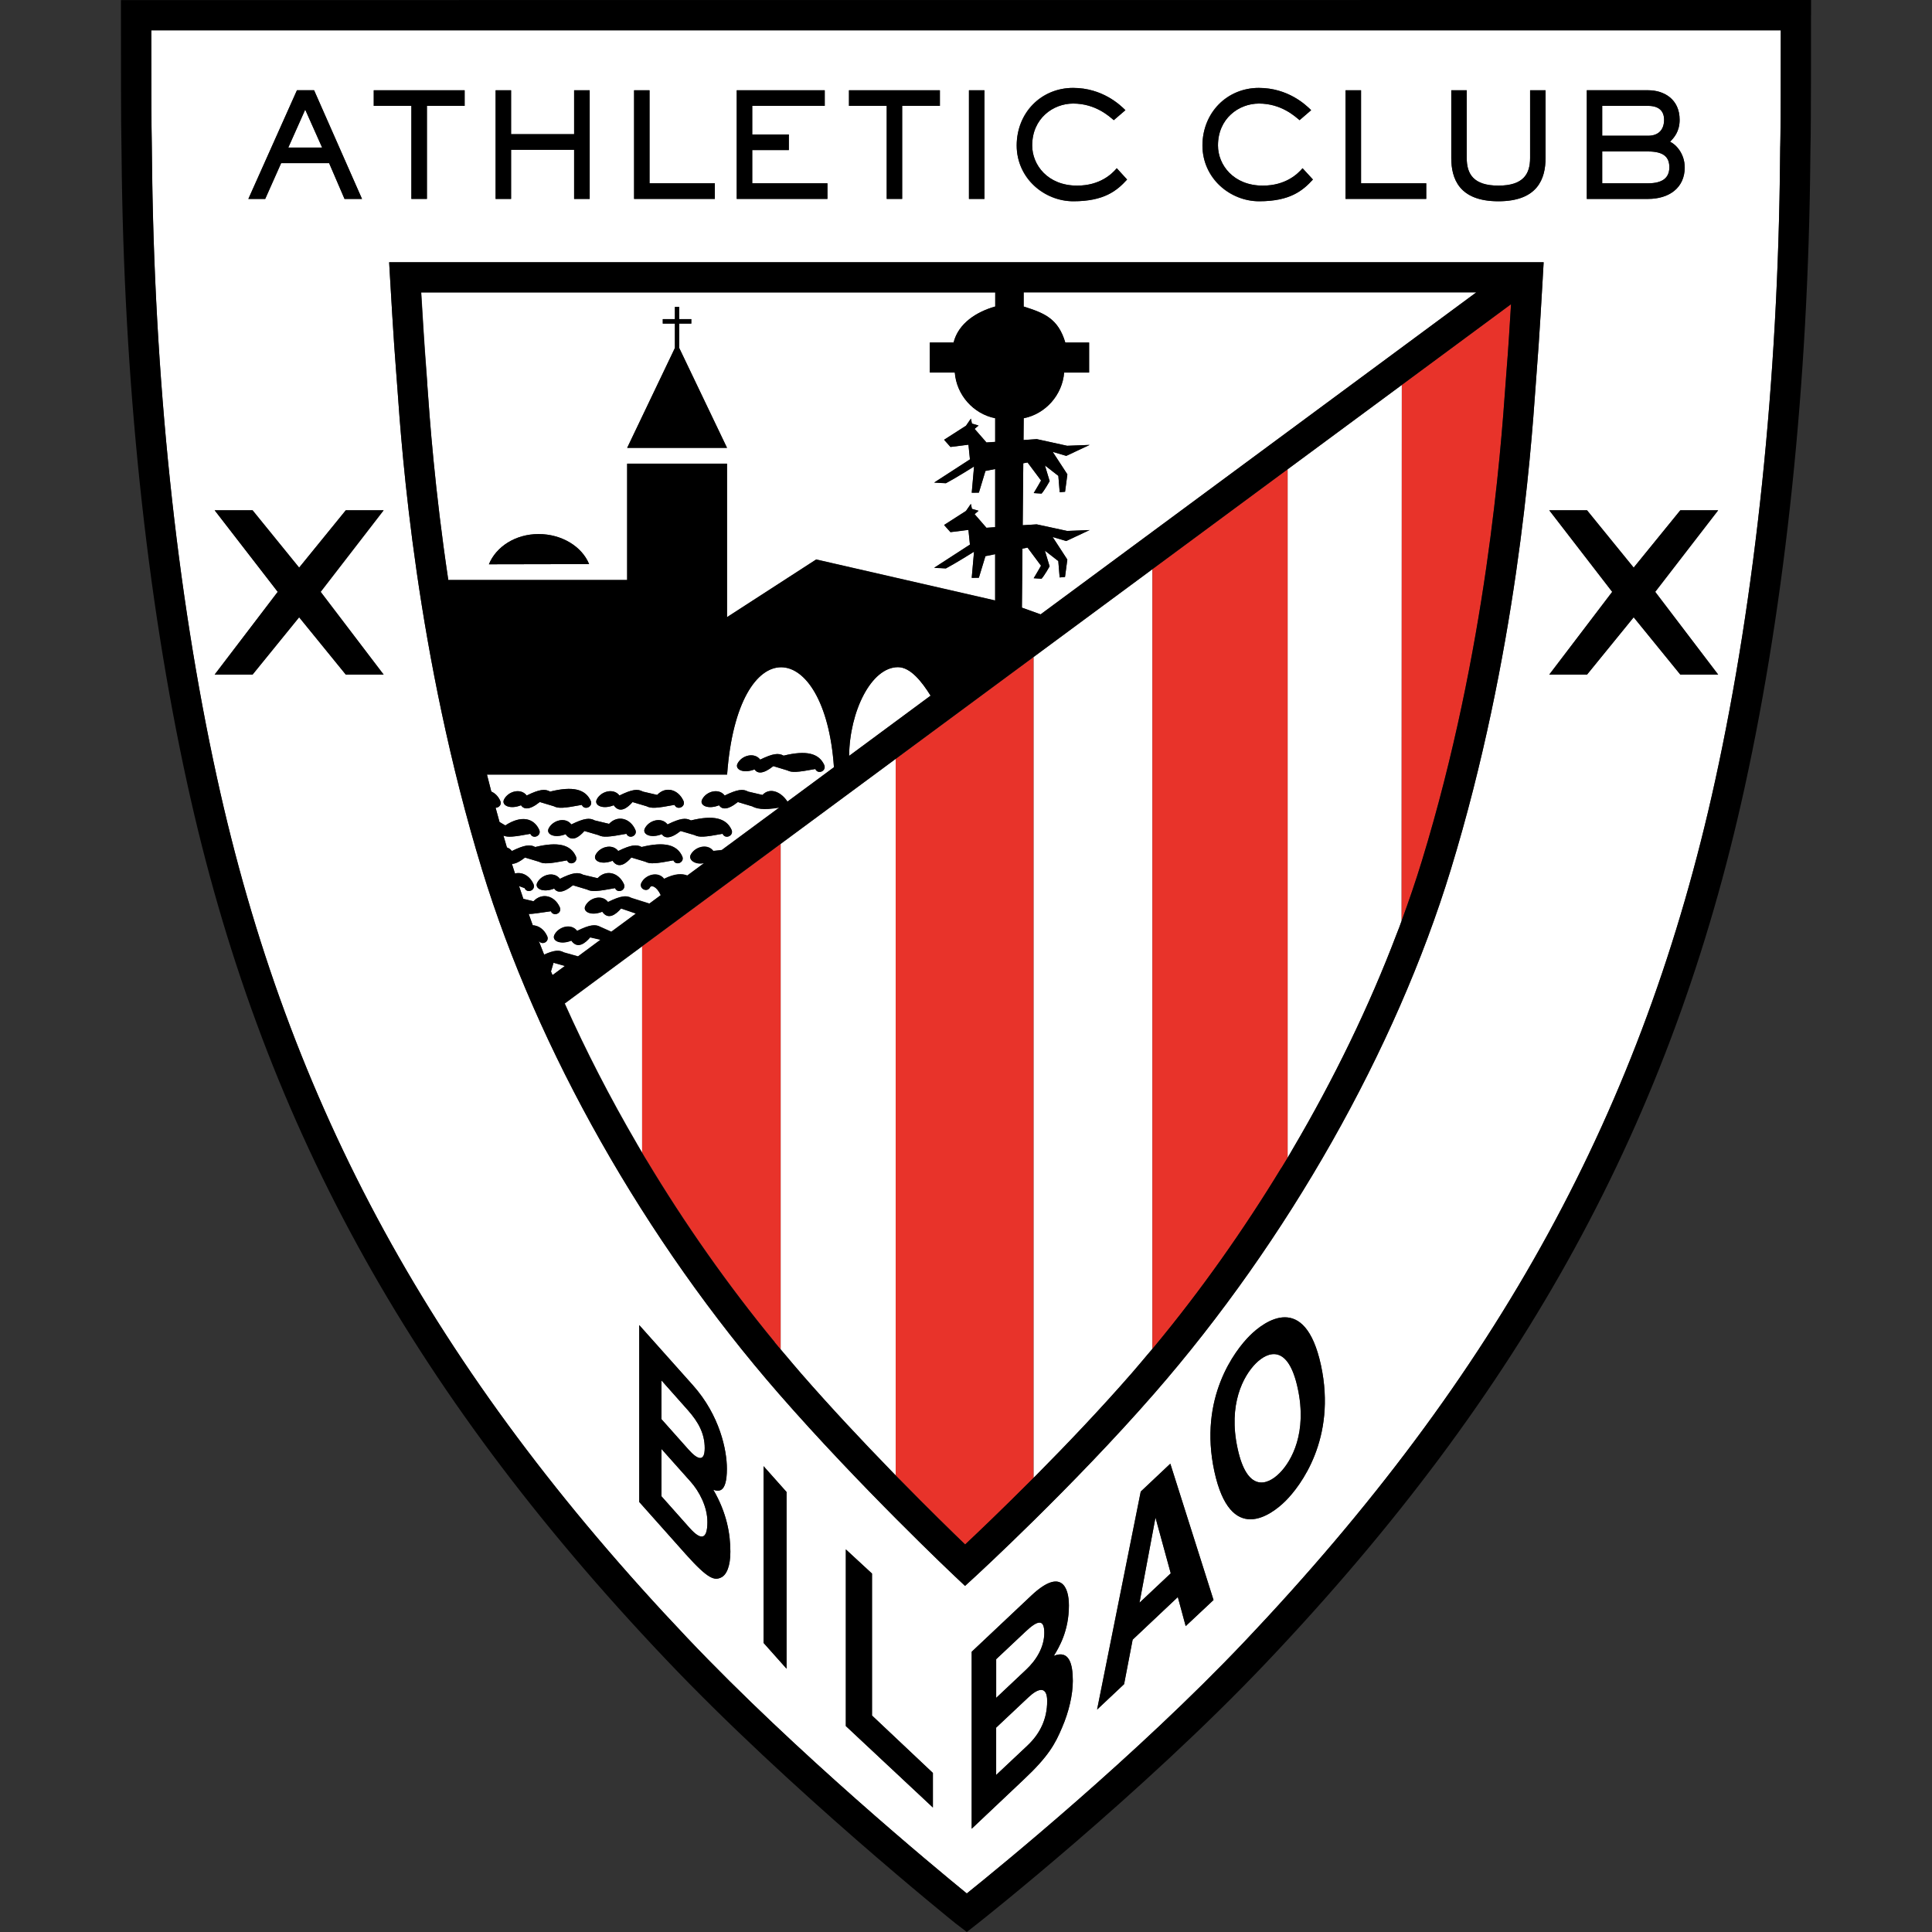
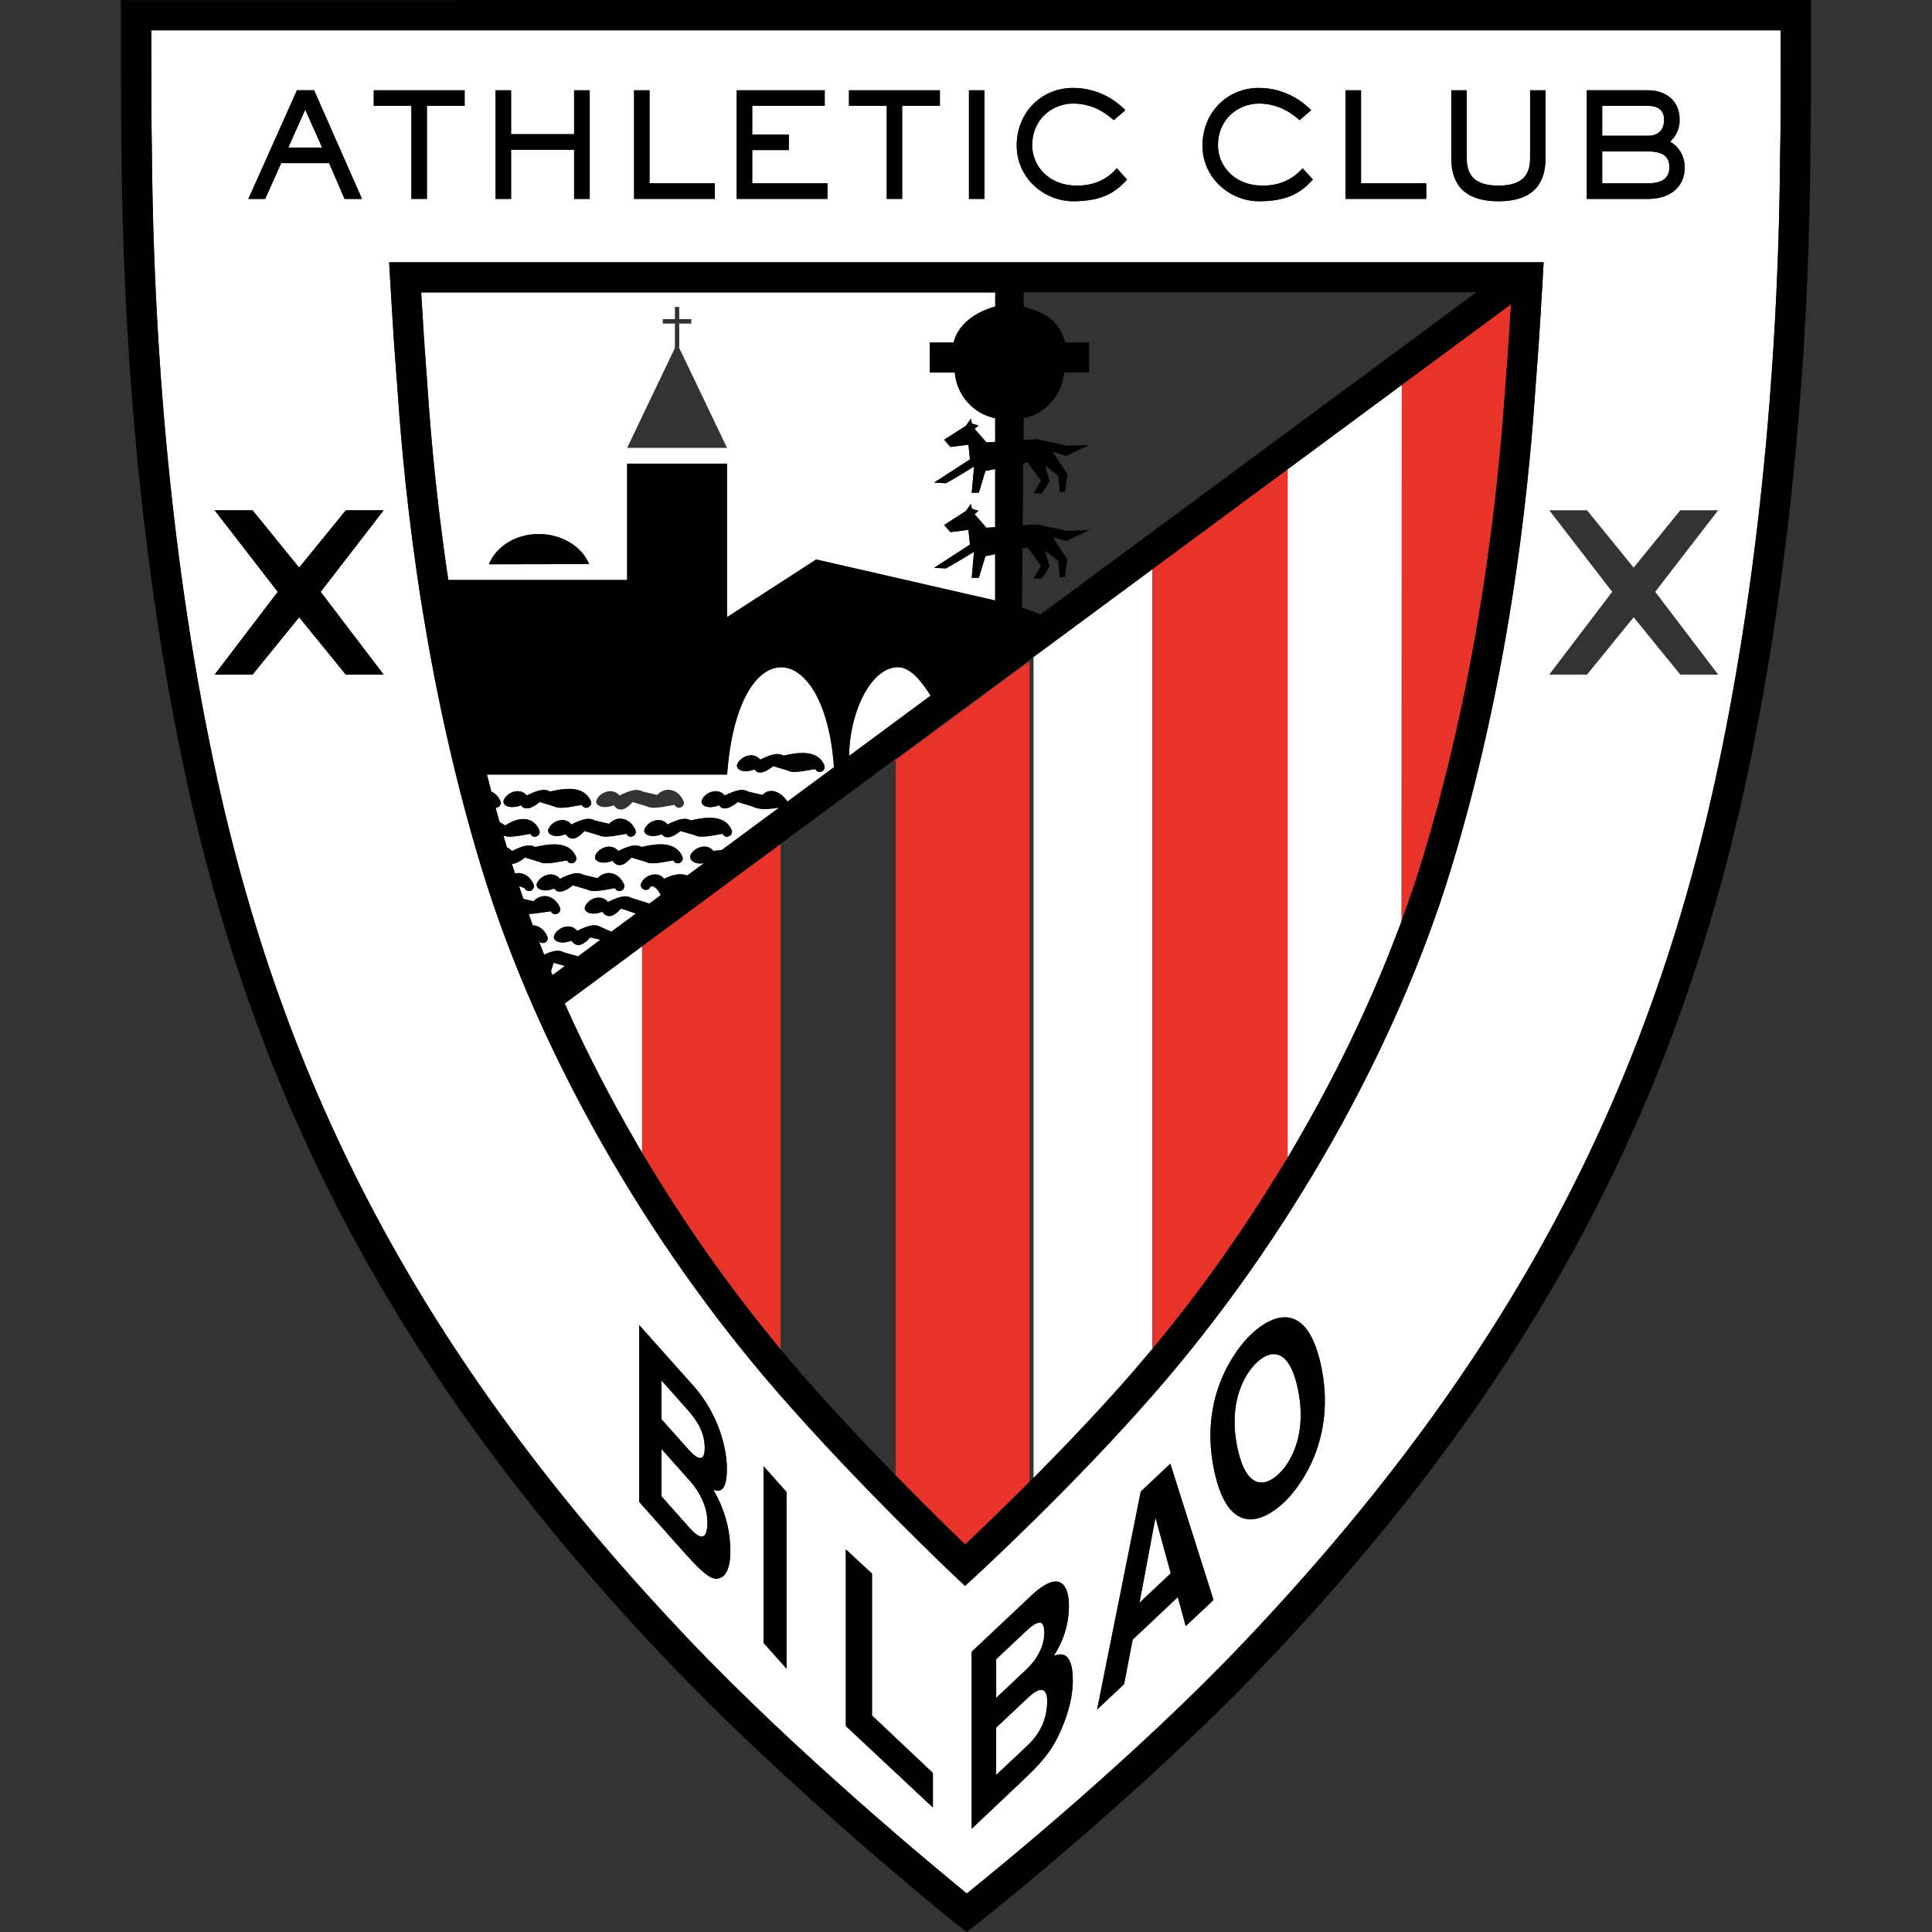
<svg xmlns="http://www.w3.org/2000/svg" id="Layer_1" data-name="Layer 1" viewBox="0 0 400 400">
  <rect x="0" y="0" width="400" height="400" fill="#333333" stroke="none" />
  <defs>
    <style> .cls-1 { fill: none; } .cls-2 { fill: #e8332a; } .cls-3 { fill: #fff; } .cls-4 { clip-path: url(#clippath); } </style>
    <clipPath id="clippath">
      <rect class="cls-1" x="25.04" width="349.87" height="400" />
    </clipPath>
  </defs>
  <path class="cls-3" d="M216.21,338.05c0-3.01-1.48-2.52-3.87-.26l-6.09,5.73v8.01l6.21-5.85c2.1-1.97,3.75-4.71,3.75-7.62" />
  <path class="cls-3" d="M136.95,299.99v9.8l5.84,6.57c2.32,2.6,3.67,2.47,3.67-1.25,0-3.21-1.73-6.37-3.43-8.29l-6.08-6.82h0Z" />
  <polygon class="cls-3" points="235.92 331.83 242.39 325.74 239.23 314.19 235.92 331.83 235.92 331.83" />
  <path class="cls-3" d="M345.62,34.64c0-2.01-1.04-3.28-4.4-3.28h-9.5v6.59h9.5c2.99,0,4.4-1.15,4.4-3.31" />
  <path class="cls-3" d="M145.9,299.81c0-3.02-1.33-5.43-3.49-7.86l-5.47-6.16v8.02l5.59,6.28c1.88,2.12,3.37,2.62,3.37-.29" />
  <path class="cls-3" d="M344.53,24.8c0-1.79-1.04-2.88-3.31-2.88h-9.5v6.19h9.5c2.2,0,3.31-1.3,3.31-3.3" />
  <path class="cls-3" d="M259.99,282.28c-2.59,2.59-5.75,8.48-3.77,17.58,1.95,9.1,6.11,7.73,8.68,5.14,2.59-2.58,5.75-8.49,3.77-17.58-1.96-9.1-6.1-7.73-8.69-5.14" />
  <polygon class="cls-3" points="63.19 22.7 59.69 30.55 66.69 30.55 63.19 22.7 63.19 22.7" />
  <path class="cls-3" d="M213,351.34l-6.75,6.35v9.8l6.52-6.13c2.57-2.42,4.05-5.46,4.05-9.18,0-3.21-1.9-2.64-3.81-.84" />
-   <path class="cls-3" d="M305.66,60.53h-93.72v2.94c4.27,1.35,7.14,2.47,8.62,7.45h4.93v6.22h-5.17c-.37,4.64-3.85,8.56-8.37,9.46l-.04,4.51,2.74-.19,6.29,1.38,4.66-.18-4.84,2.27-2.81-.83,3.04,4.66-.48,3.6-1.11.1-.28-3.39-2.78-2.16.98,3.25s-.99,1.78-1.67,2.58l-1.63-.11c.31-.47,1.52-2.6,1.52-2.6l-2.79-3.73-.89.16-.12,12.83,2.9-.18,6.29,1.36,4.66-.18-4.84,2.27-2.81-.83,3.04,4.67-.48,3.6-1.11.1-.28-3.39-2.78-2.16.98,3.25s-.99,1.78-1.67,2.57l-1.63-.11c.31-.47,1.52-2.59,1.52-2.59l-2.79-3.75-1.06.22-.11,12.22,3.87,1.39,90.21-66.67h0Z" />
  <path class="cls-3" d="M88.46,79.46c.5,7.12,1.55,21.86,4.36,40.6h37.03v-24.08h20.68v31.77l18.46-11.94,37.05,8.49v-9.59l-2.01.41-1.36,4.47-1.48.02.48-5.41s-3.94,2.47-5.83,3.46l-2.43-.13,7.41-4.8-.31-3.05-3.72.47-1.32-1.48,4.54-2.91,1.01-1.46.22,1.03,1.37.4-.82.7,2.45,2.82,1.81-.13v-12.04l-2.01.4-1.36,4.49-1.48.02.48-5.43s-3.94,2.48-5.83,3.47l-2.43-.14,7.41-4.8-.31-3.04-3.72.47-1.32-1.49,4.54-2.91,1.01-1.47.22,1.03,1.37.41-.82.69,2.45,2.81,1.81-.12v-4.9c-4.52-.9-8-4.82-8.36-9.46h-5.17v-6.22h4.92c.99-3.97,4.73-6.35,8.62-7.45v-2.94h-118.85c.26,4.33.72,11.84,1.03,15.67.07.78.14,1.88.24,3.26M137.22,67v-.93h2.51v-2.53h.9v2.53h2.5v.93h-2.5v5.05l9.89,20.67h-20.67l9.88-20.67v-5.05h-2.51ZM111.51,110.57c4.79,0,8.97,2.58,10.46,6.22l-20.75.04c1.49-3.65,5.5-6.26,10.29-6.26" />
  <path class="cls-3" d="M368.69,6.27H31.31c0,7.74.01,20.98.1,23.32.01.39.02,1.23.03,2.46.41,45.96,5.06,90.5,13.44,128.82,14.85,67.93,44.91,122.92,97.46,178.3,22.44,23.67,51.09,47.37,57.81,52.85,6.68-5.36,35.07-28.5,57.5-52.15,52.53-55.36,82.58-110.35,97.46-178.3,8.39-38.31,13.03-82.85,13.43-128.81,0-1.24.02-2.07.03-2.46.1-2.67.11-17.47.11-24.03M328.53,18.69h12.69c3.31,0,6.53,1.86,6.53,6.12,0,2.46-1.19,3.73-1.98,4.54,1.24.57,3.03,2.49,3.03,5.3,0,4.29-3.28,6.54-7.58,6.54h-12.69v-22.5h0ZM278.58,18.69h3.21v19.26h13.5v3.23h-16.71v-22.5h0ZM260.61,18.2c6.1,0,9.78,3.54,10.85,4.61l-2.4,2.07c-1.01-.85-3.83-3.44-8.41-3.44-4.15,0-8.48,3.07-8.48,8.68,0,4.02,3.21,8.31,9.28,8.31,4.75,0,7.24-2.43,8.23-3.6l2.15,2.34c-2.12,2.32-4.76,4.5-11.14,4.5-6.02,0-11.73-4.64-11.73-11.55s5.09-11.92,11.66-11.92M222.17,18.2c6.09,0,9.77,3.54,10.84,4.61l-2.41,2.07c-1-.85-3.82-3.44-8.41-3.44-4.14,0-8.48,3.07-8.48,8.68,0,4.02,3.2,8.31,9.3,8.31,4.75,0,7.22-2.43,8.21-3.6l2.14,2.34c-2.11,2.32-4.75,4.5-11.13,4.5-6.02,0-11.73-4.64-11.73-11.55s5.07-11.92,11.67-11.92M200.61,18.69h3.21v22.5h-3.21v-22.5h0ZM175.77,18.69h18.83v3.23h-7.81v19.26h-3.2v-19.26h-7.82v-3.23h0ZM152.53,18.69h18.23v3.23h-15.01v5.92h7.58v3.23h-7.58v6.88h15.57v3.23h-18.79v-22.5h0ZM131.28,18.69h3.2v19.26h13.52v3.23h-16.72v-22.5h0ZM102.61,18.69h3.21v9.09h13.05v-9.09h3.22v22.5h-3.22v-10.17h-13.05v10.17h-3.21v-22.5h0ZM77.38,18.69h18.82v3.23h-7.81v19.26h-3.22v-19.26h-7.79v-3.23h0ZM61.48,18.69h3.55l9.92,22.5h-3.62l-3.19-7.41h-9.93l-3.3,7.41h-3.49l10.06-22.5h0ZM79.43,139.67h-7.83l-9.66-11.87-9.65,11.87h-7.85l13.06-17.14-13.06-16.89h7.85l9.65,11.88,9.66-11.88h7.83l-13.04,16.89,13.04,17.14h0ZM149.26,326.61c-1.32.59-2.56.46-7.25-4.79l-9.67-10.86v-36.62l11.11,12.45c5.61,6.29,7.04,13.51,7.04,17.28,0,5.25-1.85,4.66-2.81,4.36,2.81,4.82,3.53,9.21,3.53,12.83,0,2.92-.76,4.81-1.95,5.34M162.85,345.49l-4.77-5.34v-36.59l4.77,5.35v36.58h0ZM193.15,374.23l-18.03-16.87v-36.57l5.42,5v29.39l12.6,11.89v7.16h0ZM219.91,357.61c-1.44,3.42-2.81,6-8.02,10.88l-10.72,10.13v-36.64l12.32-11.61c6.22-5.86,7.81-1.75,7.81,2.02,0,5.26-2.04,8.67-3.12,10.43,3.12-1.25,3.93,1.55,3.93,5.18,0,2.9-.84,6.45-2.2,9.6M245.48,336.67l-1.63-6.02-9.36,8.82-1.77,9.21-5.59,5.26,9.04-45.14,6.12-5.77,8.94,28.22-5.77,5.41h0ZM266.16,310.75c-3.04,3.03-11.42,9.16-14.74-6.12-3.3-15.24,4.29-25.07,7.32-28.09,3.04-3.04,11.43-9.14,14.75,6.1,3.29,15.25-4.3,25.08-7.33,28.11M319.41,57.59c-.03.55-.76,13.49-1.24,19.14-.07.79-.15,1.89-.24,3.28-.98,13.75-3.96,55.59-17.57,100.07-11.38,37.24-33.75,76.76-61.39,108.44-16.84,19.3-36.83,37.68-37.03,37.87l-2.14,1.96-2.11-1.99c-.19-.18-19.66-18.55-36.48-37.84-27.63-31.67-50.01-71.19-61.4-108.44-13.64-44.58-16.6-86.41-17.57-100.16-.09-1.35-.17-2.42-.24-3.18-.47-5.65-1.21-18.59-1.24-19.14l-.19-3.3h239.02l-.19,3.3h0ZM319.99,32.7c0,4.26-1.6,8.97-9.76,8.97s-9.76-4.71-9.76-8.97v-14.01h3.2v14.01c0,3.3,1.36,5.73,6.56,5.73s6.56-2.43,6.56-5.73v-14.01h3.2v14.01h0ZM355.73,139.67h-7.84l-9.66-11.87-9.66,11.87h-7.82l13.04-17.14-13.04-16.89h7.82l9.66,11.88,9.66-11.88h7.84l-13.04,16.89,13.04,17.14h0Z" />
  <path class="cls-3" d="M185.91,138.13c-5.54,0-10.02,9.16-10.11,18.37l16.87-12.47c-1.79-2.87-4.15-5.9-6.76-5.9" />
  <path class="cls-3" d="M155.65,166.92l-2.89-.87c-2.24,1.78-3.32,1.5-3.9.67-2.32.93-4.11,0-3.49-1.2.85-1.71,3.47-2.41,4.67-.82,2.65-1.29,3.8-1.41,4.86-.81l2.96.69c1.59-1.69,3.93-.57,5.17,1.38l9.63-7.12c-1.85-27.05-19.91-28.65-22.12,1.52h-49.72c.29,1.17.59,2.34.9,3.52.79.34,1.44,1,1.85,1.91.37.81-.3,1.45-.96,1.44.27.98.53,1.96.81,2.95l1.2.71c3.32-2.18,5.92-1.51,7.01.89.57,1.23-1.27,2.08-1.83.85-3.46.64-4.66.75-5.57.37.24.82.48,1.63.72,2.45.39.14.75.37,1.03.74,2.64-1.29,3.78-1.4,4.84-.83,4.73-1.15,7.32-.49,8.41,1.92.57,1.23-1.26,2.09-1.83.85-3.75.71-4.85.78-5.8.28l-2.9-.87c-1.2.95-2.07,1.31-2.71,1.31.21.66.43,1.33.64,1.99,1.47-.37,3.03.44,3.82,2.17.57,1.24-1.26,2.1-1.83.86l-1.15-.42c.29.88.58,1.76.89,2.64l2.1.5c1.76-1.85,4.35-1.19,5.44,1.23.56,1.22-1.27,2.07-1.84.84-2.5.35-3.76.57-4.59.56.28.78.54,1.56.84,2.34,1.2.06,2.34.83,2.98,2.24.54,1.18-1.12,2-1.75.96.37.95.73,1.91,1.12,2.86,2.1-.94,3.13-.99,4.09-.46l2.93.82,4.66-3.45-2.14-.49c-1.02,1.2-2.63,2.49-3.9.68-2.31.93-4.11,0-3.51-1.2.88-1.72,3.5-2.43,4.7-.82,2.63-1.29,3.78-1.41,4.84-.82l2.24,1,5.1-3.77-3.07-1.05c-1.04,1.18-2.64,2.49-3.9.67-2.31.94-4.11,0-3.5-1.2.86-1.72,3.48-2.41,4.69-.81,2.64-1.29,3.79-1.42,4.85-.84l3.72,1.17.04-.03.89-.66,1.43-1.06c-.9-1.91-1.98-2.1-2.2-1.65-.61,1.21-2.41.29-1.81-.92.86-1.71,3.48-2.42,4.69-.81,2.3-1.14,3.76-1.09,4.8-.68l3.49-2.58c-1.78.42-3.31-.65-2.79-1.7.87-1.71,3.5-2.4,4.69-.81l1.75-.19,11.9-8.79c-3.43.59-4.75.19-5.67-.29M152.7,158.09c.86-1.71,3.49-2.41,4.69-.82,2.63-1.28,3.79-1.41,4.85-.82,4.72-1.16,7.3-.49,8.4,1.91.56,1.24-1.27,2.08-1.84.86-3.75.69-4.85.77-5.79.28l-2.9-.88c-2.25,1.78-3.33,1.48-3.9.68-2.32.92-4.12,0-3.52-1.21M123.55,165.52c.86-1.71,3.49-2.41,4.7-.82,2.62-1.29,3.78-1.41,4.85-.81l2.96.69c1.75-1.86,4.33-1.19,5.44,1.21.56,1.23-1.27,2.09-1.84.85-3.75.71-4.84.78-5.8.28l-2.89-.86c-1.04,1.18-2.63,2.46-3.9.66-2.32.93-4.12,0-3.51-1.2M107.86,166.72c-2.31.93-4.11,0-3.51-1.2.86-1.71,3.48-2.41,4.69-.82,2.64-1.29,3.79-1.41,4.85-.81,4.72-1.17,7.3-.5,8.4,1.9.56,1.23-1.28,2.09-1.84.85-3.75.71-4.84.78-5.81.28l-2.89-.87c-2.24,1.78-3.32,1.5-3.9.67M117.1,172.71c-2.31.93-4.11,0-3.5-1.2.86-1.71,3.49-2.42,4.69-.82,2.63-1.29,3.78-1.41,4.85-.83l2.96.71c1.76-1.86,4.35-1.2,5.43,1.21.57,1.23-1.26,2.08-1.84.85-3.74.7-4.84.77-5.79.27l-2.9-.85c-1.03,1.17-2.63,2.48-3.9.66M127.33,183.88c-3.76.7-4.85.78-5.81.28l-2.9-.87c-2.24,1.77-3.32,1.5-3.89.68-2.32.92-4.12,0-3.51-1.21.87-1.71,3.49-2.42,4.7-.81,2.63-1.3,3.77-1.42,4.85-.83l2.95.7c1.76-1.86,4.35-1.19,5.44,1.2.56,1.24-1.27,2.1-1.83.86M139.41,178.13c-3.75.71-4.85.78-5.8.28l-2.9-.87c-1.03,1.19-2.64,2.48-3.9.67-2.32.94-4.12.01-3.51-1.21.86-1.71,3.48-2.4,4.69-.81,2.64-1.29,3.78-1.4,4.85-.83,4.71-1.15,7.29-.49,8.4,1.92.56,1.23-1.27,2.09-1.83.85M149.6,172.63c-3.74.7-4.84.77-5.79.27l-2.89-.85c-2.25,1.76-3.33,1.47-3.91.66-2.31.93-4.11,0-3.5-1.2.86-1.71,3.47-2.42,4.69-.82,2.64-1.29,3.78-1.41,4.85-.83,4.71-1.15,7.29-.48,8.4,1.92.56,1.23-1.27,2.08-1.85.85" />
  <path class="cls-3" d="M114.61,199.34l-.53,1.79c.11.25.21.51.32.76l2.56-1.89-2.34-.66h0Z" />
  <path class="cls-3" d="M266.58,239.73c.18-.3.35-.6.53-.9.18-.3.35-.6.52-.9,8.57-14.56,15.88-29.63,21.54-44.55.17-.45.36-.9.53-1.35.12-.31.22-.63.34-.94.05-.14.1-.27.15-.41l.04-110.97-23.65,17.47v142.56h0Z" />
  <path class="cls-3" d="M213.97,306.03c.17-.17.35-.35.53-.53.17-.17.35-.35.52-.53,6.02-6.09,12.86-13.26,19.24-20.57,1.11-1.27,2.19-2.57,3.28-3.86.17-.21.35-.41.53-.62.17-.21.35-.41.53-.62V117.85l-24.62,18.2v169.98h0Z" />
-   <path class="cls-3" d="M161.62,279.35c.17.21.35.41.52.62.17.21.35.41.53.62,1.08,1.28,2.14,2.56,3.24,3.81h0c6.17,7.08,12.69,14.02,18.48,19.97.18.18.35.36.52.54.18.18.35.36.53.54v-148.32l-23.82,17.61v104.61h0Z" />
  <path class="cls-3" d="M131.89,236.82c.18.3.35.6.53.9.18.3.35.6.53.9v-42.68l-16,11.83c4.37,9.78,9.39,19.52,14.95,29.05" />
  <path class="cls-2" d="M290.23,79.69l-.02,46.72-.02,64.26c1.52-4.16,2.94-8.31,4.2-12.42,13.4-43.8,16.35-85.11,17.32-98.69.1-1.43.18-2.56.25-3.36.27-3.18.63-8.89.89-13.22l-22.61,16.71h0Z" />
  <path class="cls-2" d="M132.94,195.94v42.68l.48.82h0c.04.07.08.14.12.2l.33.56v-.03c7.92,13.2,16.86,25.93,26.56,37.72v.04s.56.67.56.67c.06.07.11.14.16.2h0s.47.55.47.55v-104.61l-28.68,21.2h0Z" />
-   <path class="cls-2" d="M185.44,157.14v148.32l.49.5h0c.06.06.12.12.18.18l.24.24h0c5.91,6.03,10.85,10.84,13.5,13.4,2.64-2.48,7.51-7.12,13.31-12.94h0s.81-.81.81-.81v-169.98l-28.53,21.09h0Z" />
+   <path class="cls-2" d="M185.44,157.14v148.32l.49.5h0c.06.06.12.12.18.18l.24.24h0c5.91,6.03,10.85,10.84,13.5,13.4,2.64-2.48,7.51-7.12,13.31-12.94h0v-169.98l-28.53,21.09h0Z" />
  <path class="cls-2" d="M266.58,97.17l-27.99,20.69v161.45l.51-.6c9.55-11.53,18.35-23.99,26.2-36.89v.04s.74-1.22.74-1.22c.02-.03.03-.05.05-.08h0s.5-.82.5-.82V97.17h0Z" />
  <path d="M111.51,110.57c-4.79,0-8.8,2.61-10.29,6.26l20.75-.04c-1.48-3.65-5.67-6.22-10.46-6.22" />
-   <path d="M127.06,166.72c1.26,1.81,2.86.53,3.9-.66l2.89.86c.96.49,2.05.42,5.8-.28.57,1.24,2.4.38,1.84-.85-1.1-2.4-3.69-3.07-5.43-1.21l-2.96-.69c-1.07-.6-2.22-.48-4.85.81-1.2-1.6-3.84-.89-4.7.82-.61,1.2,1.19,2.13,3.51,1.2" />
  <path d="M132.85,175.36c-1.07-.57-2.21-.46-4.85.83-1.2-1.59-3.83-.9-4.69.81-.62,1.22,1.19,2.15,3.51,1.21,1.26,1.82,2.87.52,3.9-.67l2.9.87c.95.5,2.05.43,5.8-.28.56,1.24,2.4.38,1.83-.85-1.1-2.41-3.69-3.07-8.4-1.92" />
  <path d="M156.21,159.3c.57.81,1.65,1.1,3.9-.68l2.9.88c.94.48,2.04.4,5.79-.28.56,1.22,2.39.39,1.84-.86-1.1-2.4-3.68-3.07-8.4-1.91-1.06-.59-2.21-.46-4.85.82-1.2-1.59-3.83-.89-4.69.82-.61,1.21,1.19,2.13,3.51,1.21" />
  <path d="M133.51,171.51c-.61,1.2,1.19,2.13,3.5,1.2.58.82,1.66,1.1,3.91-.66l2.89.85c.95.49,2.05.42,5.79-.27.58,1.23,2.4.38,1.85-.85-1.11-2.4-3.7-3.07-8.4-1.92-1.07-.58-2.21-.46-4.85.83-1.21-1.61-3.83-.89-4.69.82" />
  <path d="M118.63,183.29l2.9.87c.96.49,2.05.42,5.81-.28.56,1.24,2.38.38,1.83-.86-1.1-2.39-3.69-3.06-5.44-1.2l-2.95-.7c-1.08-.59-2.22-.48-4.85.83-1.2-1.61-3.83-.9-4.7.81-.61,1.21,1.19,2.13,3.51,1.21.58.82,1.65,1.09,3.89-.68" />
  <path d="M121,172.05l2.9.85c.95.49,2.05.42,5.79-.27.58,1.23,2.4.38,1.84-.85-1.09-2.42-3.68-3.07-5.43-1.21l-2.96-.71c-1.07-.58-2.21-.46-4.85.83-1.2-1.61-3.83-.89-4.69.82-.61,1.2,1.19,2.13,3.5,1.2,1.27,1.82,2.87.52,3.9-.66" />
  <path d="M120.46,166.64c.56,1.24,2.39.38,1.84-.85-1.1-2.4-3.69-3.07-8.4-1.9-1.06-.6-2.21-.48-4.85.81-1.2-1.6-3.83-.89-4.69.82-.6,1.2,1.19,2.13,3.51,1.2.58.83,1.66,1.11,3.9-.67l2.89.87c.97.5,2.06.42,5.81-.28" />
  <g class="cls-4">
    <path d="M80.76,57.59c.03.55.77,13.49,1.24,19.14.07.76.14,1.83.24,3.18.97,13.75,3.93,55.58,17.57,100.16,11.39,37.24,33.78,76.77,61.4,108.44,16.82,19.29,36.28,37.66,36.48,37.84l2.11,1.99,2.14-1.96c.2-.18,20.2-18.56,37.03-37.87,27.64-31.68,50.01-71.2,61.39-108.44,13.61-44.48,16.59-86.32,17.57-100.06.1-1.39.18-2.49.24-3.28.47-5.64,1.21-18.59,1.24-19.14l.19-3.3H80.57l.19,3.3h0ZM111.53,194.77c.63,1.04,2.29.23,1.75-.96-.64-1.41-1.78-2.18-2.98-2.24-.29-.78-.55-1.56-.84-2.34.84.01,2.09-.21,4.59-.56.57,1.23,2.39.38,1.84-.84-1.09-2.43-3.69-3.08-5.44-1.23l-2.1-.5c-.3-.88-.6-1.76-.89-2.64l1.15.42c.57,1.24,2.4.38,1.83-.86-.79-1.73-2.36-2.54-3.82-2.17-.21-.66-.44-1.33-.64-1.99.64,0,1.51-.36,2.71-1.31l2.9.87c.95.5,2.05.43,5.8-.28.57,1.24,2.4.38,1.83-.85-1.09-2.42-3.68-3.07-8.4-1.92-1.06-.57-2.2-.46-4.84.83-.28-.37-.63-.6-1.03-.74-.24-.82-.48-1.64-.72-2.45.91.38,2.11.27,5.57-.37.56,1.23,2.39.38,1.83-.85-1.09-2.4-3.69-3.07-7.01-.89l-1.2-.71c-.28-.99-.54-1.97-.81-2.95.66,0,1.33-.63.96-1.44-.42-.92-1.06-1.58-1.85-1.91-.31-1.18-.61-2.35-.9-3.52h49.72c2.2-30.17,20.26-28.57,22.12-1.52l-9.63,7.12c-1.24-1.94-3.57-3.06-5.17-1.38l-2.96-.69c-1.06-.6-2.21-.48-4.86.81-1.19-1.6-3.82-.89-4.67.82-.62,1.2,1.17,2.13,3.5,1.2.58.83,1.66,1.11,3.9-.67l2.89.87c.92.48,2.24.88,5.67.29l-11.9,8.79-1.75.19c-1.19-1.59-3.82-.9-4.69.81-.52,1.05,1.01,2.12,2.79,1.7l-3.49,2.58c-1.04-.41-2.49-.46-4.8.68-1.21-1.61-3.84-.9-4.7.81-.61,1.21,1.2,2.13,1.81.92.22-.45,1.31-.26,2.2,1.65l-1.43,1.06-.89.66-.04.03-3.72-1.17c-1.06-.58-2.21-.45-4.85.84-1.21-1.61-3.83-.91-4.69.81-.61,1.2,1.19,2.14,3.51,1.2,1.26,1.82,2.86.51,3.9-.67l3.07,1.05-5.1,3.77-2.24-1c-1.06-.59-2.21-.47-4.84.82-1.2-1.61-3.83-.9-4.7.82-.6,1.2,1.2,2.13,3.51,1.2,1.27,1.82,2.88.53,3.9-.68l2.14.49-4.66,3.45-2.93-.83c-.95-.54-1.99-.48-4.09.46-.38-.95-.75-1.91-1.12-2.86M114.07,201.12l.53-1.79,2.35.66-2.56,1.89c-.11-.25-.22-.51-.32-.76M311.95,76.19c-.07.8-.15,1.93-.25,3.36-.97,13.57-3.91,54.88-17.32,98.69-1.26,4.12-2.67,8.26-4.2,12.42-.05.14-.1.27-.15.41-.12.31-.22.63-.34.94-.17.45-.36.9-.53,1.35-5.66,14.93-12.97,29.99-21.54,44.55-.18.3-.35.6-.52.9-.18.3-.35.6-.53.9l-.5.82h0s-.03.06-.05.08l-.74,1.22v-.04c-7.85,12.9-16.65,25.36-26.2,36.89l-.51.6c-.17.21-.35.41-.53.62-.17.21-.35.41-.53.62-1.09,1.29-2.17,2.59-3.28,3.86-6.38,7.31-13.22,14.49-19.24,20.57-.17.18-.35.36-.52.53-.18.18-.35.36-.53.53l-.81.81h0c-5.81,5.81-10.68,10.46-13.32,12.94-2.66-2.56-7.6-7.37-13.5-13.4h0s-.24-.24-.24-.24c-.06-.06-.12-.12-.18-.18h0s-.49-.51-.49-.51c-.17-.18-.35-.36-.53-.54-.17-.18-.35-.36-.52-.54-5.79-5.96-12.31-12.9-18.48-19.97h0c-1.09-1.25-2.16-2.54-3.24-3.81-.17-.21-.35-.41-.53-.62-.17-.21-.35-.41-.53-.62l-.47-.56h0c-.05-.06-.11-.13-.16-.19l-.56-.66v-.04c-9.7-11.8-18.65-24.53-26.56-37.72l-.33-.53c-.04-.06-.12-.2-.12-.2l-.48-.82c-.18-.3-.35-.6-.53-.9-.18-.3-.35-.6-.53-.9-5.56-9.54-10.58-19.28-14.95-29.05L312.84,62.98c-.26,4.33-.62,10.03-.89,13.22M175.8,156.5c.1-9.21,4.58-18.37,10.11-18.37,2.61,0,4.97,3.04,6.76,5.9l-16.87,12.47h0ZM211.68,113.59l1.06-.22,2.79,3.75s-1.2,2.12-1.52,2.59l1.63.11c.68-.79,1.67-2.57,1.67-2.57l-.98-3.25,2.78,2.16.28,3.39,1.11-.1.48-3.6-3.04-4.67,2.81.83,4.84-2.27-4.66.18-6.29-1.36-2.9.18.12-12.83.89-.16,2.79,3.73s-1.2,2.12-1.52,2.6l1.63.11c.68-.8,1.67-2.58,1.67-2.58l-.98-3.25,2.78,2.16.28,3.39,1.11-.1.48-3.6-3.04-4.66,2.81.83,4.84-2.27-4.66.18-6.29-1.38-2.74.19.04-4.51c4.53-.9,8-4.82,8.37-9.46h5.17v-6.22h-4.93c-1.48-4.98-4.35-6.1-8.62-7.45v-2.94h93.72l-90.21,66.67-3.87-1.39.11-12.22h0ZM206.04,60.53v2.94c-3.89,1.1-7.63,3.48-8.62,7.45h-4.92v6.22h5.17c.36,4.64,3.84,8.56,8.36,9.46v4.9l-1.81.12-2.45-2.81.82-.69-1.37-.41-.22-1.03-1.01,1.47-4.53,2.91,1.32,1.49,3.72-.47.31,3.04-7.41,4.8,2.43.14c1.89-.99,5.83-3.46,5.83-3.46l-.48,5.43,1.48-.02,1.36-4.49,2.01-.4v12.04l-1.81.13-2.45-2.82.82-.7-1.37-.4-.22-1.03-1.01,1.46-4.53,2.91,1.32,1.48,3.72-.47.31,3.05-7.41,4.8,2.43.13c1.89-.99,5.83-3.46,5.83-3.46l-.48,5.41,1.48-.02,1.36-4.47,2.01-.41v9.59l-37.05-8.49-18.46,11.94v-31.77h-20.68v24.08h-37.03c-2.81-18.74-3.86-33.49-4.36-40.6-.1-1.38-.17-2.48-.24-3.26-.32-3.84-.78-11.34-1.03-15.67h118.85Z" />
    <path d="M374.96,3.13V0S25.04.02,25.04.02v3.13c0,7.14,0,23.85.1,26.67.01.36.02,1.14.03,2.29.41,46.38,5.11,91.37,13.59,130.11,15.11,69.11,45.65,125.01,99.04,181.27,25.77,27.17,59.55,54.33,59.94,54.65l2.43,1.86,2.41-1.89c.33-.26,33.84-26.73,59.62-53.92,53.36-56.24,83.9-112.14,99.04-181.28,8.47-38.72,13.16-83.71,13.57-130.09,0-1.15.01-1.93.03-2.29.13-3.55.11-26.43.11-27.4M368.58,30.3c-.01.39-.02,1.23-.03,2.46-.4,45.96-5.04,90.5-13.43,128.81-14.88,67.95-44.94,122.94-97.46,178.3-22.43,23.65-50.82,46.79-57.49,52.15-6.72-5.48-35.36-29.18-57.81-52.85-52.56-55.38-82.61-110.37-97.46-178.3-8.39-38.32-13.04-82.86-13.44-128.82,0-1.24-.02-2.07-.03-2.46-.09-2.35-.1-15.58-.1-23.31h337.37c0,6.55,0,21.34-.11,24.01" />
  </g>
  <polygon points="158.09 340.14 162.85 345.49 162.85 308.9 158.09 303.55 158.09 340.14 158.09 340.14" />
  <polygon points="180.54 325.79 175.12 320.78 175.12 357.36 193.15 374.23 193.15 367.07 180.54 355.18 180.54 325.79 180.54 325.79" />
  <path d="M150.5,304.08c0-3.77-1.43-10.99-7.04-17.28l-11.11-12.45v36.62l9.67,10.86c4.69,5.25,5.94,5.38,7.25,4.79,1.2-.53,1.95-2.43,1.95-5.34,0-3.62-.72-8-3.53-12.83.96.3,2.81.9,2.81-4.36M136.95,285.8l5.47,6.16c2.16,2.43,3.49,4.84,3.49,7.86s-1.49,2.41-3.37.29l-5.59-6.28v-8.02h0ZM142.79,316.36l-5.84-6.57v-9.8l6.08,6.82c1.7,1.93,3.43,5.08,3.43,8.29,0,3.72-1.35,3.86-3.67,1.25" />
  <path d="M218.19,342.82c1.08-1.76,3.12-5.17,3.12-10.43,0-3.77-1.59-7.88-7.81-2.02l-12.32,11.61v36.64l10.72-10.13c5.21-4.88,6.58-7.46,8.02-10.88,1.36-3.15,2.2-6.7,2.2-9.6,0-3.63-.81-6.44-3.93-5.18M206.25,343.52l6.09-5.73c2.39-2.26,3.87-2.75,3.87.26s-1.65,5.65-3.75,7.62l-6.21,5.85v-8.01h0ZM212.76,361.36l-6.52,6.13v-9.8l6.75-6.35c1.91-1.8,3.81-2.37,3.81.84,0,3.72-1.48,6.76-4.05,9.18" />
  <path d="M236.19,308.81l-9.04,45.14,5.59-5.26,1.77-9.21,9.35-8.82,1.63,6.02,5.77-5.41-8.95-28.22-6.12,5.77h0ZM235.92,331.83l3.31-17.63,3.16,11.54-6.47,6.09h0Z" />
  <path d="M258.74,276.54c-3.03,3.03-10.62,12.85-7.32,28.09,3.32,15.27,11.7,9.14,14.74,6.12,3.03-3.03,10.62-12.85,7.33-28.11-3.32-15.25-11.71-9.14-14.75-6.1M264.91,305.01c-2.57,2.58-6.73,3.96-8.68-5.14-1.98-9.1,1.18-14.99,3.77-17.58,2.59-2.59,6.73-3.95,8.69,5.14,1.98,9.09-1.19,15-3.77,17.58" />
  <polygon points="71.59 105.65 61.93 117.52 52.29 105.65 44.44 105.65 57.5 122.54 44.44 139.67 52.29 139.67 61.93 127.8 71.59 139.67 79.43 139.67 66.39 122.54 79.43 105.65 71.59 105.65 71.59 105.65" />
-   <polygon points="347.9 105.65 338.24 117.52 328.58 105.65 320.76 105.65 333.79 122.54 320.76 139.67 328.58 139.67 338.24 127.8 347.9 139.67 355.73 139.67 342.7 122.54 355.73 105.65 347.9 105.65 347.9 105.65" />
  <path d="M348.8,34.64c0-2.81-1.79-4.73-3.03-5.3.79-.81,1.98-2.08,1.98-4.54,0-4.26-3.22-6.12-6.53-6.12h-12.69v22.5h12.69c4.31,0,7.59-2.26,7.59-6.54M331.72,21.92h9.5c2.27,0,3.31,1.09,3.31,2.88,0,2.01-1.12,3.3-3.31,3.3h-9.5v-6.19h0ZM331.72,31.36h9.5c3.36,0,4.4,1.27,4.4,3.28,0,2.16-1.4,3.31-4.4,3.31h-9.5v-6.59h0Z" />
  <path d="M58.21,33.77h9.93l3.19,7.41h3.62l-9.92-22.5h-3.55l-10.06,22.5h3.49l3.3-7.41h0ZM63.19,22.7l3.5,7.85h-7l3.5-7.85h0Z" />
  <polygon points="85.17 41.18 88.39 41.18 88.39 21.92 96.2 21.92 96.2 18.69 77.38 18.69 77.38 21.92 85.17 21.92 85.17 41.18 85.17 41.18" />
  <polygon points="105.81 31.01 118.86 31.01 118.86 41.18 122.09 41.18 122.09 18.69 118.86 18.69 118.86 27.78 105.81 27.78 105.81 18.69 102.61 18.69 102.61 41.18 105.81 41.18 105.81 31.01 105.81 31.01" />
  <polygon points="148 37.95 134.48 37.95 134.48 18.69 131.28 18.69 131.28 41.18 148 41.18 148 37.95 148 37.95" />
  <polygon points="171.31 37.95 155.74 37.95 155.74 31.07 163.32 31.07 163.32 27.84 155.74 27.84 155.74 21.92 170.75 21.92 170.75 18.69 152.53 18.69 152.53 41.18 171.31 41.18 171.31 37.95 171.31 37.95" />
  <polygon points="183.58 41.18 186.78 41.18 186.78 21.92 194.59 21.92 194.59 18.69 175.77 18.69 175.77 21.92 183.58 21.92 183.58 41.18 183.58 41.18" />
  <polygon points="203.82 18.69 200.61 18.69 200.61 41.18 203.82 41.18 203.82 18.69 203.82 18.69" />
  <path d="M222.22,41.67c6.38,0,9.02-2.18,11.13-4.5l-2.14-2.34c-.98,1.16-3.46,3.6-8.21,3.6-6.1,0-9.3-4.29-9.3-8.31,0-5.61,4.34-8.68,8.48-8.68,4.59,0,7.41,2.59,8.41,3.44l2.41-2.07c-1.07-1.06-4.75-4.61-10.84-4.61-6.6,0-11.67,5.29-11.67,11.92s5.7,11.55,11.73,11.55" />
  <path d="M260.69,41.67c6.39,0,9.02-2.18,11.14-4.5l-2.15-2.34c-.99,1.16-3.48,3.6-8.23,3.6-6.08,0-9.28-4.29-9.28-8.31,0-5.61,4.33-8.68,8.48-8.68,4.58,0,7.4,2.59,8.41,3.44l2.4-2.07c-1.07-1.06-4.75-4.61-10.85-4.61-6.57,0-11.66,5.29-11.66,11.92s5.72,11.55,11.73,11.55" />
  <polygon points="295.29 37.95 281.79 37.95 281.79 18.69 278.58 18.69 278.58 41.18 295.29 41.18 295.29 37.95 295.29 37.95" />
  <path d="M316.79,32.7c0,3.3-1.38,5.73-6.56,5.73s-6.56-2.43-6.56-5.73v-14.01h-3.2v14.01c0,4.26,1.59,8.97,9.76,8.97s9.76-4.71,9.76-8.97v-14.01h-3.2v14.01h0Z" />
-   <polygon points="129.85 92.72 150.52 92.72 140.63 72.05 140.63 67 143.13 67 143.13 66.07 140.63 66.07 140.63 63.54 139.73 63.54 139.73 66.07 137.22 66.07 137.22 67 139.73 67 139.73 72.05 129.85 92.72 129.85 92.72" />
</svg>